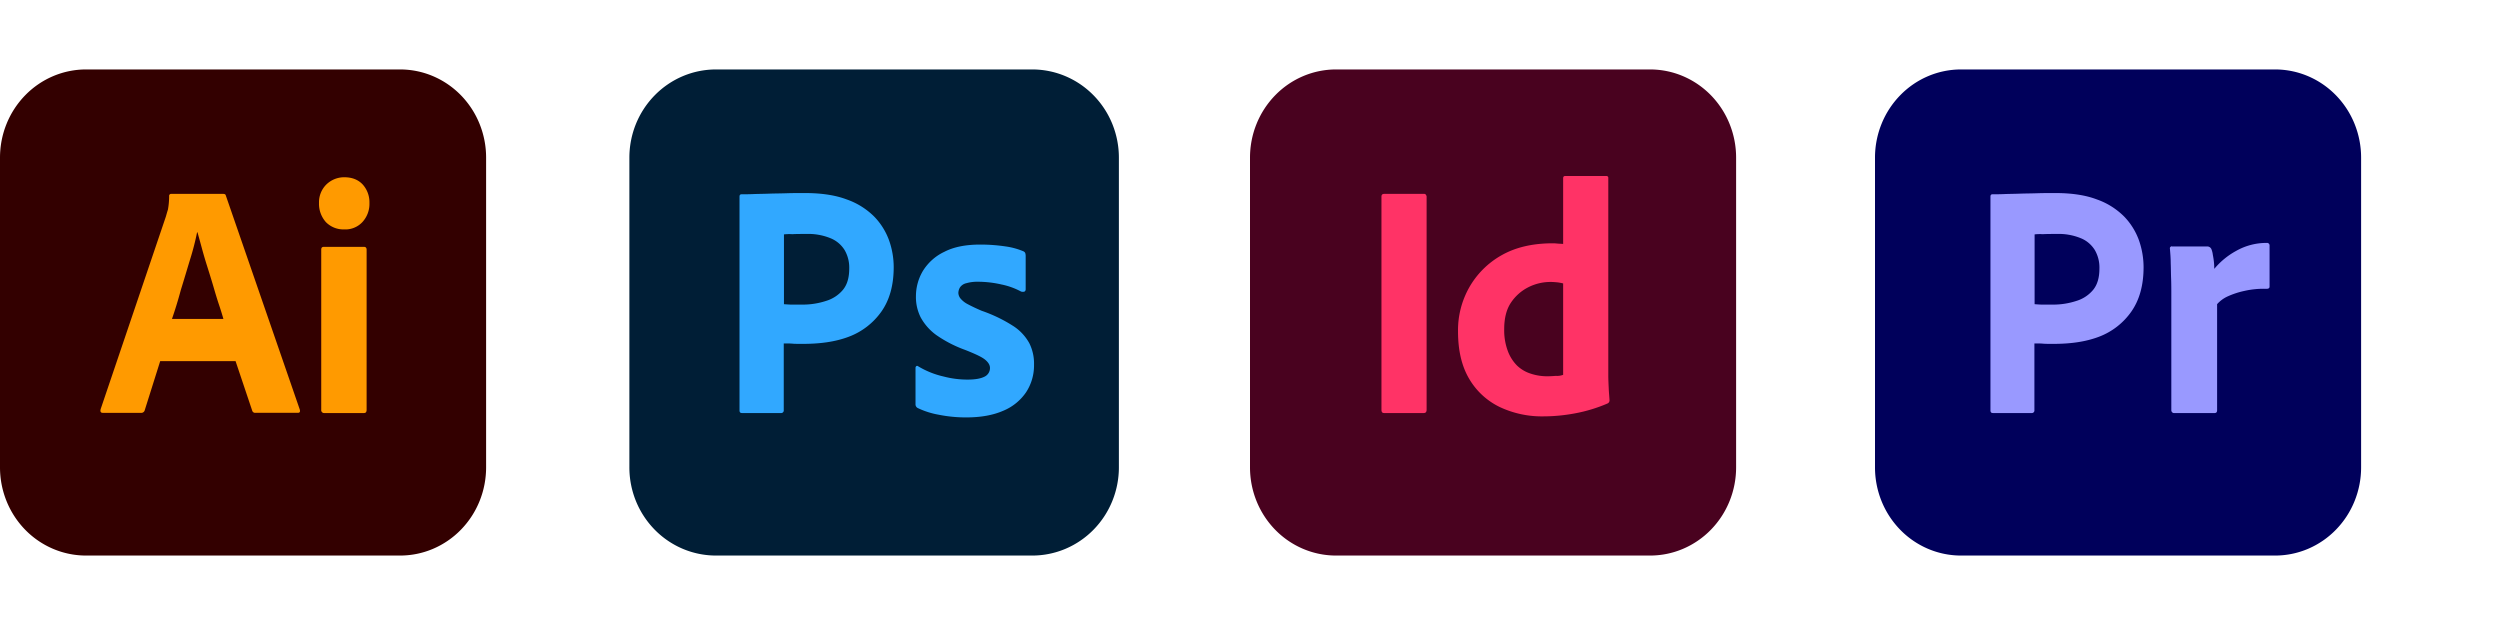
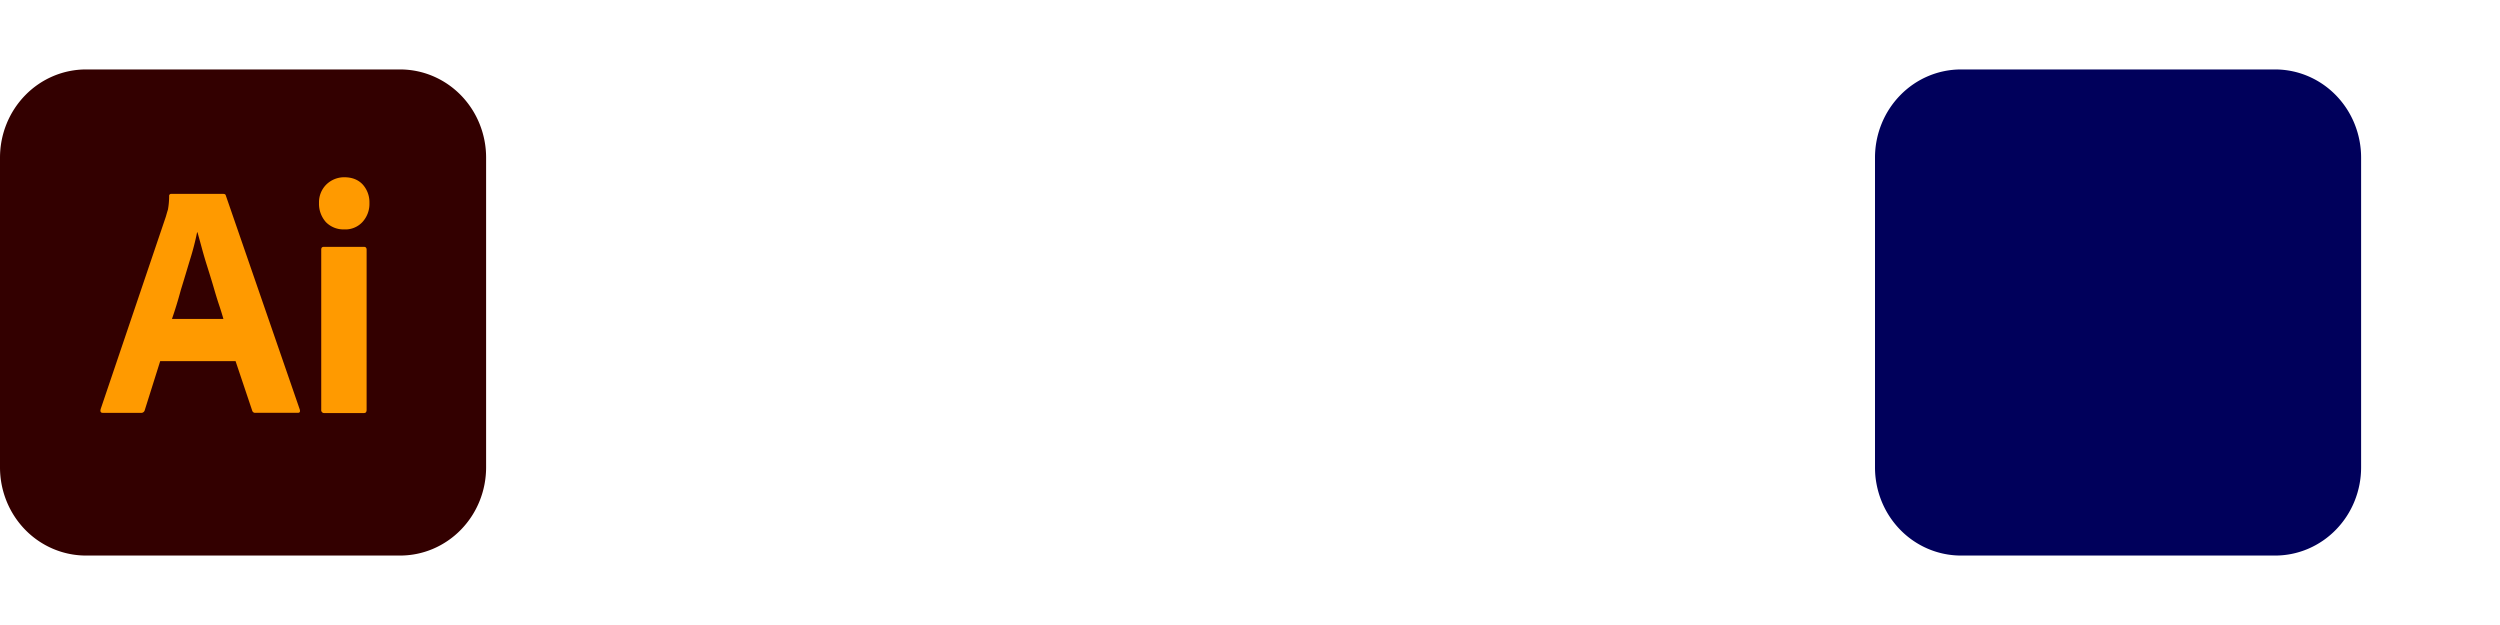
<svg xmlns="http://www.w3.org/2000/svg" width="144" height="36" fill="none">
  <g clip-path="url(#a)">
    <path fill="#300" d="M4.958 4h18.084c.651 0 1.296.13 1.898.386.602.255 1.149.63 1.61 1.102a5.09 5.09 0 0 1 1.074 1.65c.249.618.377 1.28.376 1.947v17.83c0 .668-.127 1.33-.376 1.946a5.089 5.089 0 0 1-1.075 1.65 4.947 4.947 0 0 1-1.61 1.103 4.848 4.848 0 0 1-1.897.386H4.958c-.651 0-1.296-.13-1.898-.386a4.947 4.947 0 0 1-1.61-1.102 5.09 5.09 0 0 1-1.074-1.65A5.194 5.194 0 0 1 0 26.914V9.085c0-.668.127-1.33.376-1.946a5.091 5.091 0 0 1 1.075-1.65 4.947 4.947 0 0 1 1.61-1.103A4.846 4.846 0 0 1 4.957 4Z" />
    <path fill="#FF9A00" d="M13.568 20.8h-4.34l-.886 2.812a.21.21 0 0 1-.08.128.2.2 0 0 1-.142.04H5.927c-.129 0-.164-.072-.129-.216l3.757-11.092c.035-.12.07-.252.117-.395a4.32 4.32 0 0 0 .07-.778.122.122 0 0 1 .021-.085.116.116 0 0 1 .072-.046h3.022c.093 0 .14.035.151.095l4.259 12.325c.035.132 0 .191-.117.191h-2.438a.173.173 0 0 1-.117-.03.18.18 0 0 1-.07-.101l-.957-2.848Zm-3.663-2.43h2.963c-.07-.25-.163-.55-.268-.86-.105-.312-.21-.67-.315-1.03-.105-.359-.222-.73-.338-1.1a25.844 25.844 0 0 1-.315-1.066 67.767 67.767 0 0 0-.257-.933h-.023a14.977 14.977 0 0 1-.397 1.544c-.175.574-.35 1.172-.537 1.77-.163.61-.338 1.173-.513 1.676Zm9.905-5.156a1.412 1.412 0 0 1-1.038-.42 1.58 1.58 0 0 1-.397-1.1 1.442 1.442 0 0 1 .42-1.065c.28-.272.652-.422 1.038-.419.455 0 .805.144 1.062.42.259.29.397.671.385 1.064a1.547 1.547 0 0 1-.408 1.1 1.34 1.34 0 0 1-1.062.419ZM18.503 23.6v-9.214c0-.12.047-.167.152-.167h2.31c.105 0 .152.06.152.167V23.6c0 .132-.047.191-.152.191h-2.287a.159.159 0 0 1-.132-.052.168.168 0 0 1-.043-.139Z" />
  </g>
  <g clip-path="url(#b)">
-     <path fill="#001E36" d="M41.245 4h18.21c.655 0 1.305.13 1.911.386.606.255 1.157.63 1.62 1.102a5.089 5.089 0 0 1 1.083 1.65c.25.618.38 1.28.379 1.947v17.83a5.16 5.16 0 0 1-.38 1.946 5.088 5.088 0 0 1-1.081 1.65 4.984 4.984 0 0 1-1.621 1.103 4.911 4.911 0 0 1-1.911.386h-18.21c-.656 0-1.306-.13-1.912-.386a4.983 4.983 0 0 1-1.62-1.102 5.087 5.087 0 0 1-1.083-1.65 5.163 5.163 0 0 1-.378-1.947V9.085c0-.668.128-1.33.378-1.946a5.088 5.088 0 0 1 1.083-1.65 4.983 4.983 0 0 1 1.62-1.103A4.91 4.91 0 0 1 41.245 4Z" />
-     <path fill="#31A8FF" d="M42.596 23.636V11.323c0-.084.035-.132.117-.132.2 0 .388 0 .658-.011.27-.012.576-.012.893-.024.317-.012.658-.012 1.022-.024s.717-.012 1.07-.012c.963 0 1.761.12 2.42.37.59.205 1.127.54 1.574.982.378.387.67.852.857 1.364.178.498.27 1.025.27 1.555 0 1.03-.234 1.88-.704 2.55A4.034 4.034 0 0 1 48.88 19.4c-.799.3-1.68.407-2.643.407-.282 0-.47 0-.588-.012-.117-.012-.282-.012-.505-.012v3.84a.152.152 0 0 1-.03.112.147.147 0 0 1-.099.056h-2.28c-.093 0-.14-.047-.14-.155Zm2.56-10.135v4.02c.165.012.318.024.46.024h.622c.458 0 .914-.072 1.35-.215a2.02 2.02 0 0 0 .964-.634c.247-.3.364-.706.364-1.233a1.999 1.999 0 0 0-.27-1.065 1.71 1.71 0 0 0-.822-.682 3.391 3.391 0 0 0-1.386-.24c-.306 0-.576 0-.8.013a2.646 2.646 0 0 0-.481.012Zm13.653 3.29a4.107 4.107 0 0 0-1.128-.406 6.087 6.087 0 0 0-1.316-.156 2.325 2.325 0 0 0-.705.084.602.602 0 0 0-.364.24.643.643 0 0 0-.094.322.538.538 0 0 0 .117.311c.112.133.247.243.4.323.27.144.552.276.834.395a8.432 8.432 0 0 1 1.809.874c.386.247.705.588.928.993.189.382.282.805.27 1.232.01.566-.15 1.121-.458 1.592a2.954 2.954 0 0 1-1.316 1.065c-.575.251-1.28.383-2.126.383a7.954 7.954 0 0 1-1.598-.156 4.679 4.679 0 0 1-1.198-.383.237.237 0 0 1-.13-.227v-2.082a.132.132 0 0 1 .048-.108.087.087 0 0 1 .105.012c.453.272.944.47 1.457.586.453.12.919.18 1.386.18.447 0 .764-.06.976-.168a.55.55 0 0 0 .317-.502c0-.168-.094-.323-.282-.479-.188-.155-.576-.335-1.152-.562a7.137 7.137 0 0 1-1.668-.862 3.08 3.08 0 0 1-.893-1.017 2.607 2.607 0 0 1-.27-1.22c.002-.51.14-1.011.4-1.448.298-.48.726-.863 1.233-1.101.552-.287 1.245-.419 2.08-.419.487 0 .974.036 1.456.108.347.048.687.14 1.01.275a.208.208 0 0 1 .118.108.612.612 0 0 1 .024.143v1.95a.15.15 0 0 1-.06.12.306.306 0 0 1-.21 0Z" />
-   </g>
+     </g>
  <g clip-path="url(#c)">
    <path fill="#49021F" d="M76.958 4h18.084c.651 0 1.296.13 1.898.386.602.255 1.149.63 1.61 1.102a5.09 5.09 0 0 1 1.074 1.65c.249.618.377 1.28.376 1.947v17.83a5.186 5.186 0 0 1-.376 1.946 5.089 5.089 0 0 1-1.075 1.65 4.947 4.947 0 0 1-1.61 1.103 4.848 4.848 0 0 1-1.897.386H76.958c-.651 0-1.296-.13-1.898-.386a4.947 4.947 0 0 1-1.61-1.102 5.089 5.089 0 0 1-1.074-1.65A5.194 5.194 0 0 1 72 26.914V9.085c0-.668.127-1.33.376-1.946a5.09 5.09 0 0 1 1.075-1.65 4.947 4.947 0 0 1 1.61-1.103A4.846 4.846 0 0 1 76.957 4Z" />
    <path fill="#F36" d="M82.173 11.323V23.6c0 .132-.058.191-.163.191h-2.287c-.105 0-.151-.06-.151-.191V11.323c0-.108.058-.155.163-.155h2.275a.129.129 0 0 1 .1.026.134.134 0 0 1 .052.093.044.044 0 0 1 .011.036Zm6.72 12.66a5.679 5.679 0 0 1-2.508-.539 4.105 4.105 0 0 1-1.762-1.627c-.431-.73-.641-1.64-.641-2.728a5.012 5.012 0 0 1 .641-2.525 4.905 4.905 0 0 1 1.855-1.855c.817-.466 1.797-.694 2.952-.694.082 0 .164.003.245.012.105.012.222.012.362.024V10.27c0-.084.035-.132.116-.132h2.369a.103.103 0 0 1 .074.019.107.107 0 0 1 .042.065v11.416c0 .215.012.454.024.717.011.264.035.491.046.694a.198.198 0 0 1-.028.116.19.19 0 0 1-.088.076 8.744 8.744 0 0 1-1.902.574 9.94 9.94 0 0 1-1.797.168Zm1.144-2.393v-5.265a2.938 2.938 0 0 0-.315-.06c-.129-.012-.257-.024-.385-.024a2.817 2.817 0 0 0-1.319.311c-.398.204-.74.509-.991.886-.257.383-.385.897-.385 1.52-.01.42.057.837.198 1.232.113.319.292.608.525.85.225.22.496.383.793.478.313.105.64.157.969.155.175 0 .338-.011.49-.023a.97.97 0 0 0 .42-.06Z" />
  </g>
  <g clip-path="url(#d)">
    <path fill="#00005B" d="M112.958 4h18.084c.651 0 1.296.13 1.898.386.602.255 1.149.63 1.609 1.102a5.085 5.085 0 0 1 1.075 1.65c.249.618.377 1.28.376 1.947v17.83a5.186 5.186 0 0 1-.376 1.946 5.085 5.085 0 0 1-1.075 1.65 4.94 4.94 0 0 1-1.609 1.103 4.848 4.848 0 0 1-1.898.386h-18.084c-.651 0-1.296-.13-1.898-.386a4.94 4.94 0 0 1-1.609-1.102 5.085 5.085 0 0 1-1.075-1.65 5.186 5.186 0 0 1-.376-1.947V9.085a5.186 5.186 0 0 1 .376-1.946 5.085 5.085 0 0 1 1.075-1.65 4.939 4.939 0 0 1 1.609-1.103A4.847 4.847 0 0 1 112.958 4Z" />
-     <path fill="#99F" d="M114.65 23.636V11.323c0-.084.035-.132.117-.132.198 0 .385 0 .653-.011.268-.012.572-.012.887-.024.315-.012.653-.012 1.015-.024.361-.012.711-.012 1.061-.012.957 0 1.75.12 2.404.37.585.205 1.119.54 1.563.982.376.387.666.852.852 1.364.176.498.267 1.025.268 1.555 0 1.03-.233 1.88-.7 2.55a4.01 4.01 0 0 1-1.878 1.459c-.794.3-1.669.407-2.625.407-.28 0-.467 0-.584-.012-.116-.012-.28-.012-.501-.012v3.84c.002.02.001.04-.004.06a.148.148 0 0 1-.125.108h-2.263c-.093 0-.14-.047-.14-.155Zm2.543-10.135v4.02c.164.012.315.024.455.024h.619c.455 0 .908-.072 1.341-.215.372-.112.705-.333.957-.634.245-.3.362-.706.362-1.233a2.002 2.002 0 0 0-.269-1.065c-.194-.31-.48-.55-.816-.682a3.349 3.349 0 0 0-1.377-.24c-.303 0-.572 0-.793.013-.16-.01-.32-.007-.479.012Zm7.91.694h2.042a.26.26 0 0 1 .153.055.27.27 0 0 1 .092.136c.036.097.059.197.07.3a3.964 3.964 0 0 1 .082.801c.35-.42.773-.768 1.248-1.029a3.545 3.545 0 0 1 1.773-.466.143.143 0 0 1 .147.075.157.157 0 0 1 .017.056v2.381c0 .096-.059.132-.187.132a4.952 4.952 0 0 0-1.26.12 4.67 4.67 0 0 0-.98.323 1.816 1.816 0 0 0-.595.442v6.103c0 .12-.047.168-.152.168h-2.298a.16.16 0 0 1-.166-.081.176.176 0 0 1-.021-.063V16.97c0-.287 0-.586-.011-.898-.012-.31-.012-.622-.024-.933 0-.275-.023-.538-.046-.814a.104.104 0 0 1-.001-.043.098.098 0 0 1 .015-.04.097.097 0 0 1 .029-.03.114.114 0 0 1 .038-.018c0-.012.024-.012.035 0Z" />
  </g>
  <defs>
    <clipPath id="a">
      <path fill="#fff" d="M0 4h28v28H0z" />
    </clipPath>
    <clipPath id="b">
-       <path fill="#fff" d="M36.252 4h28.196v28H36.252z" />
-     </clipPath>
+       </clipPath>
    <clipPath id="c">
-       <path fill="#fff" d="M72 4h28v28H72z" />
+       <path fill="#fff" d="M72 4v28H72z" />
    </clipPath>
    <clipPath id="d">
      <path fill="#fff" d="M108 4h28v28h-28z" />
    </clipPath>
  </defs>
</svg>